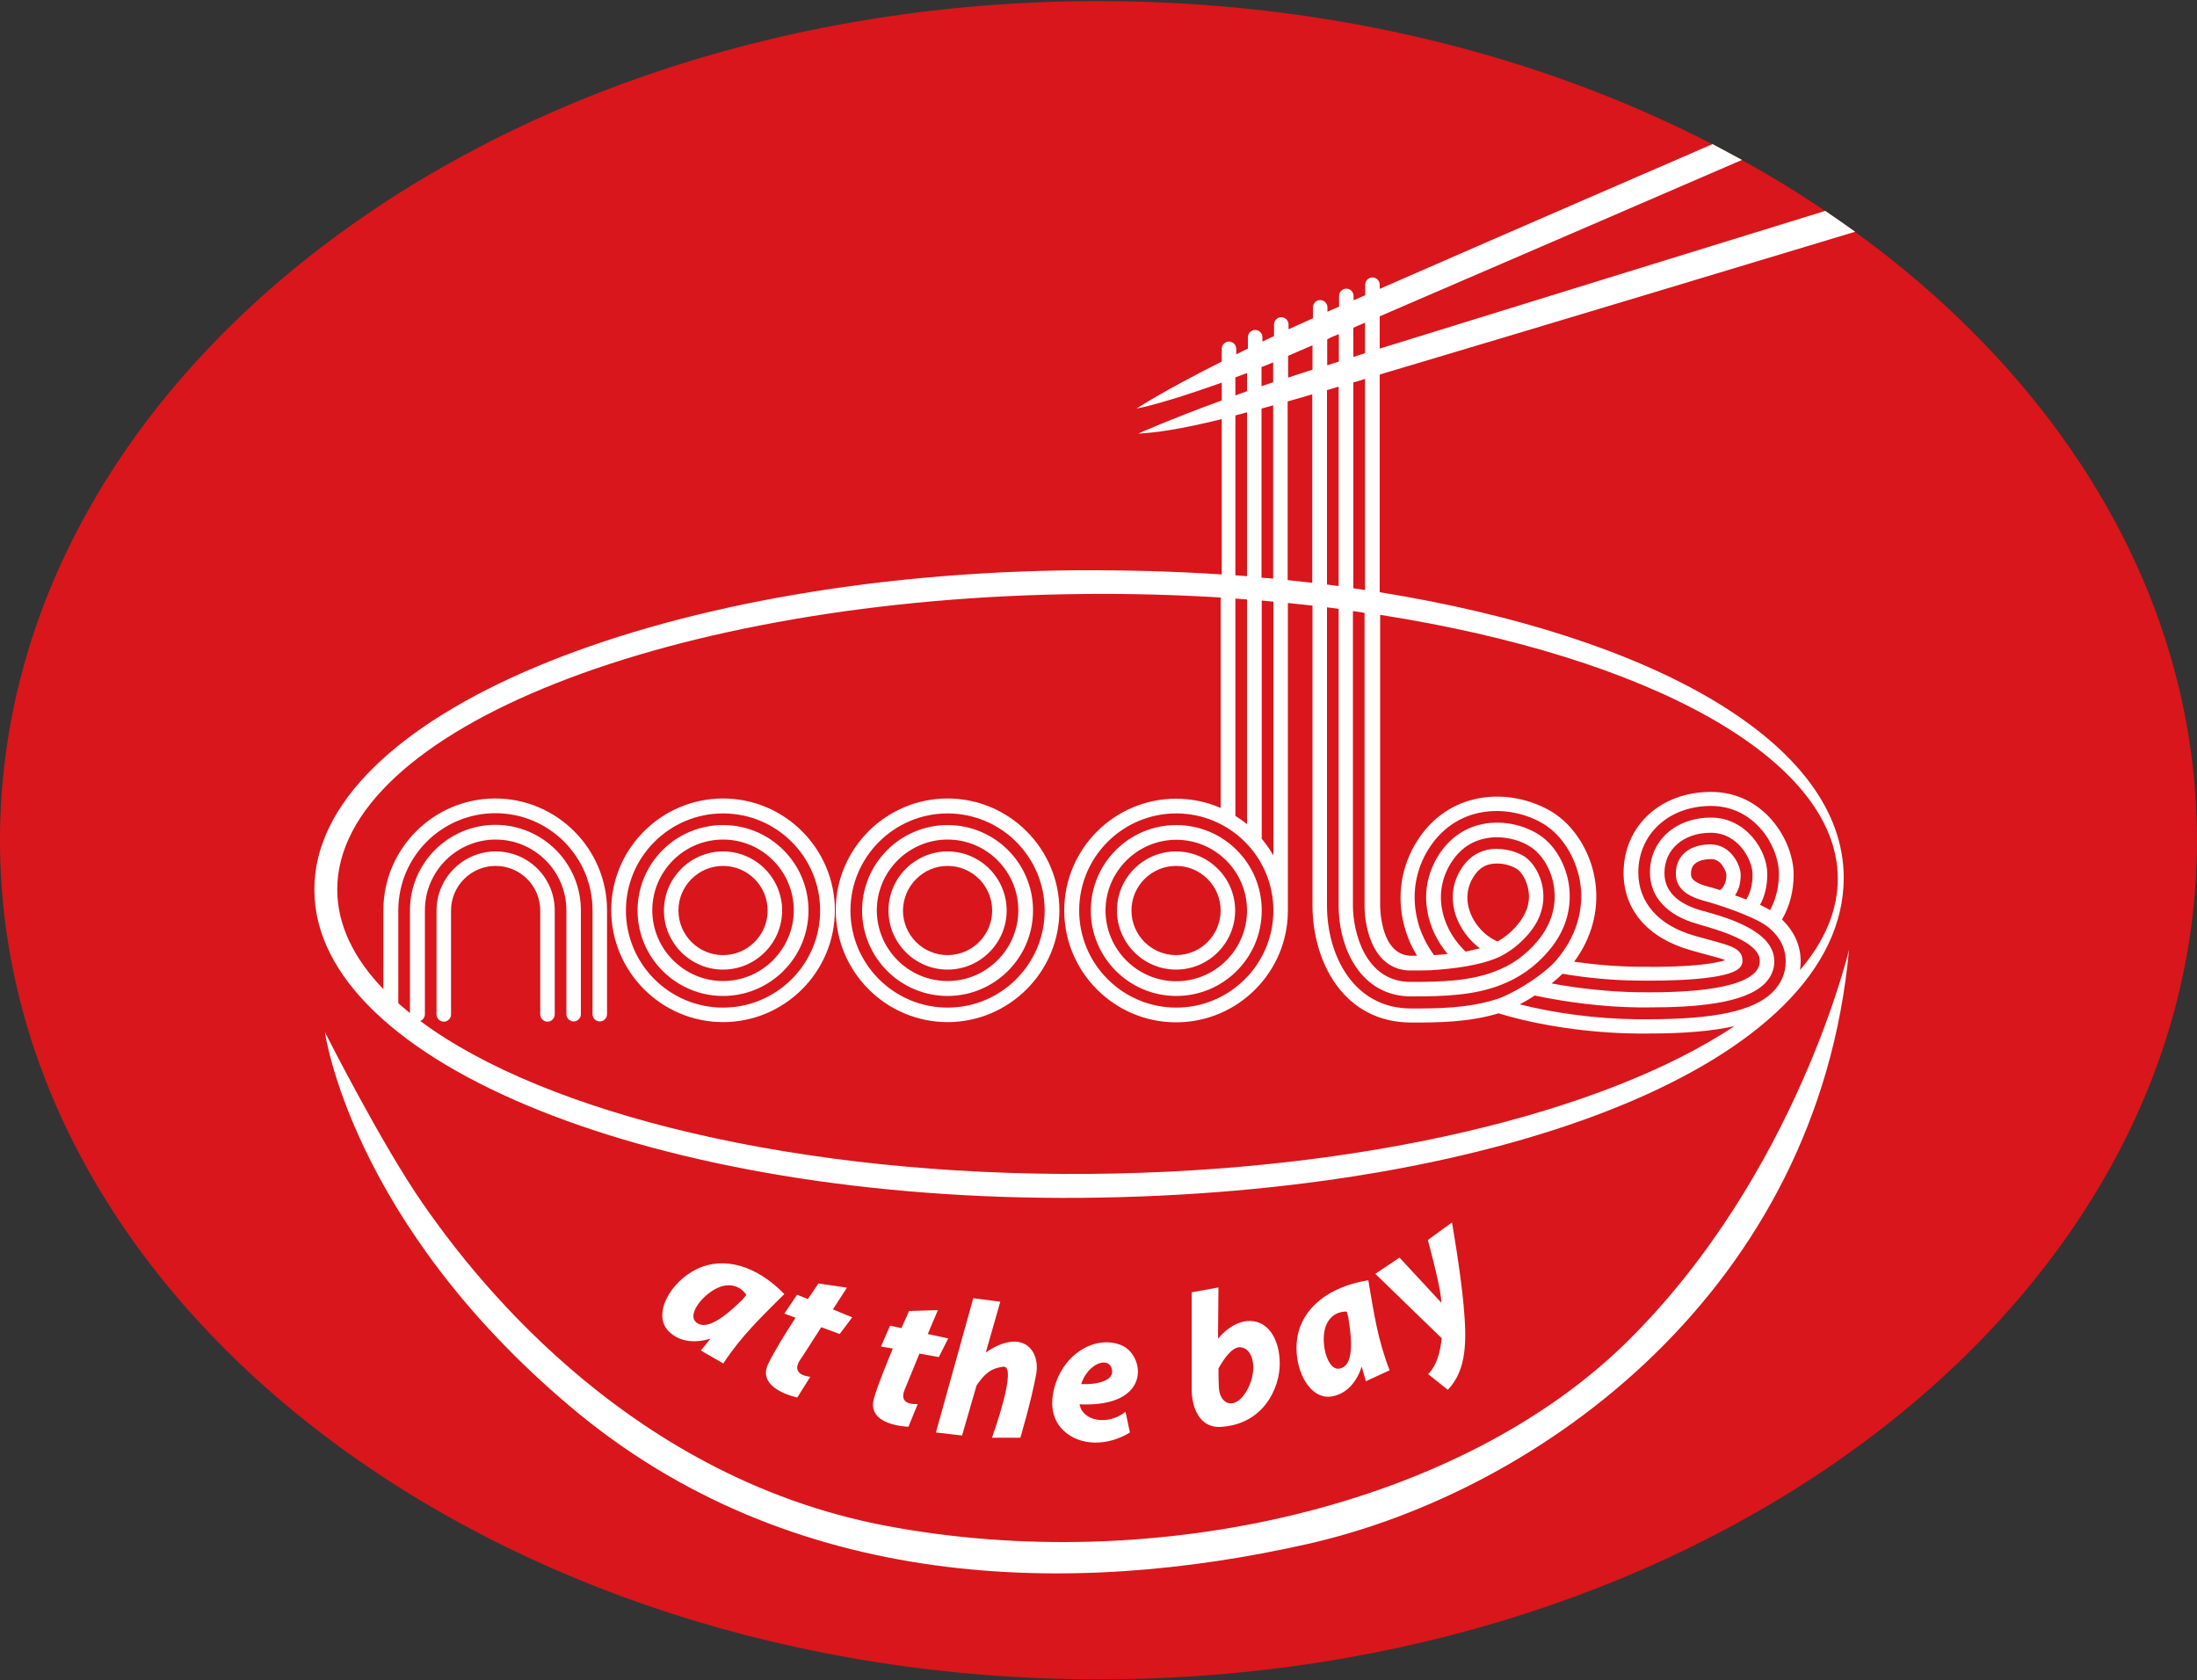
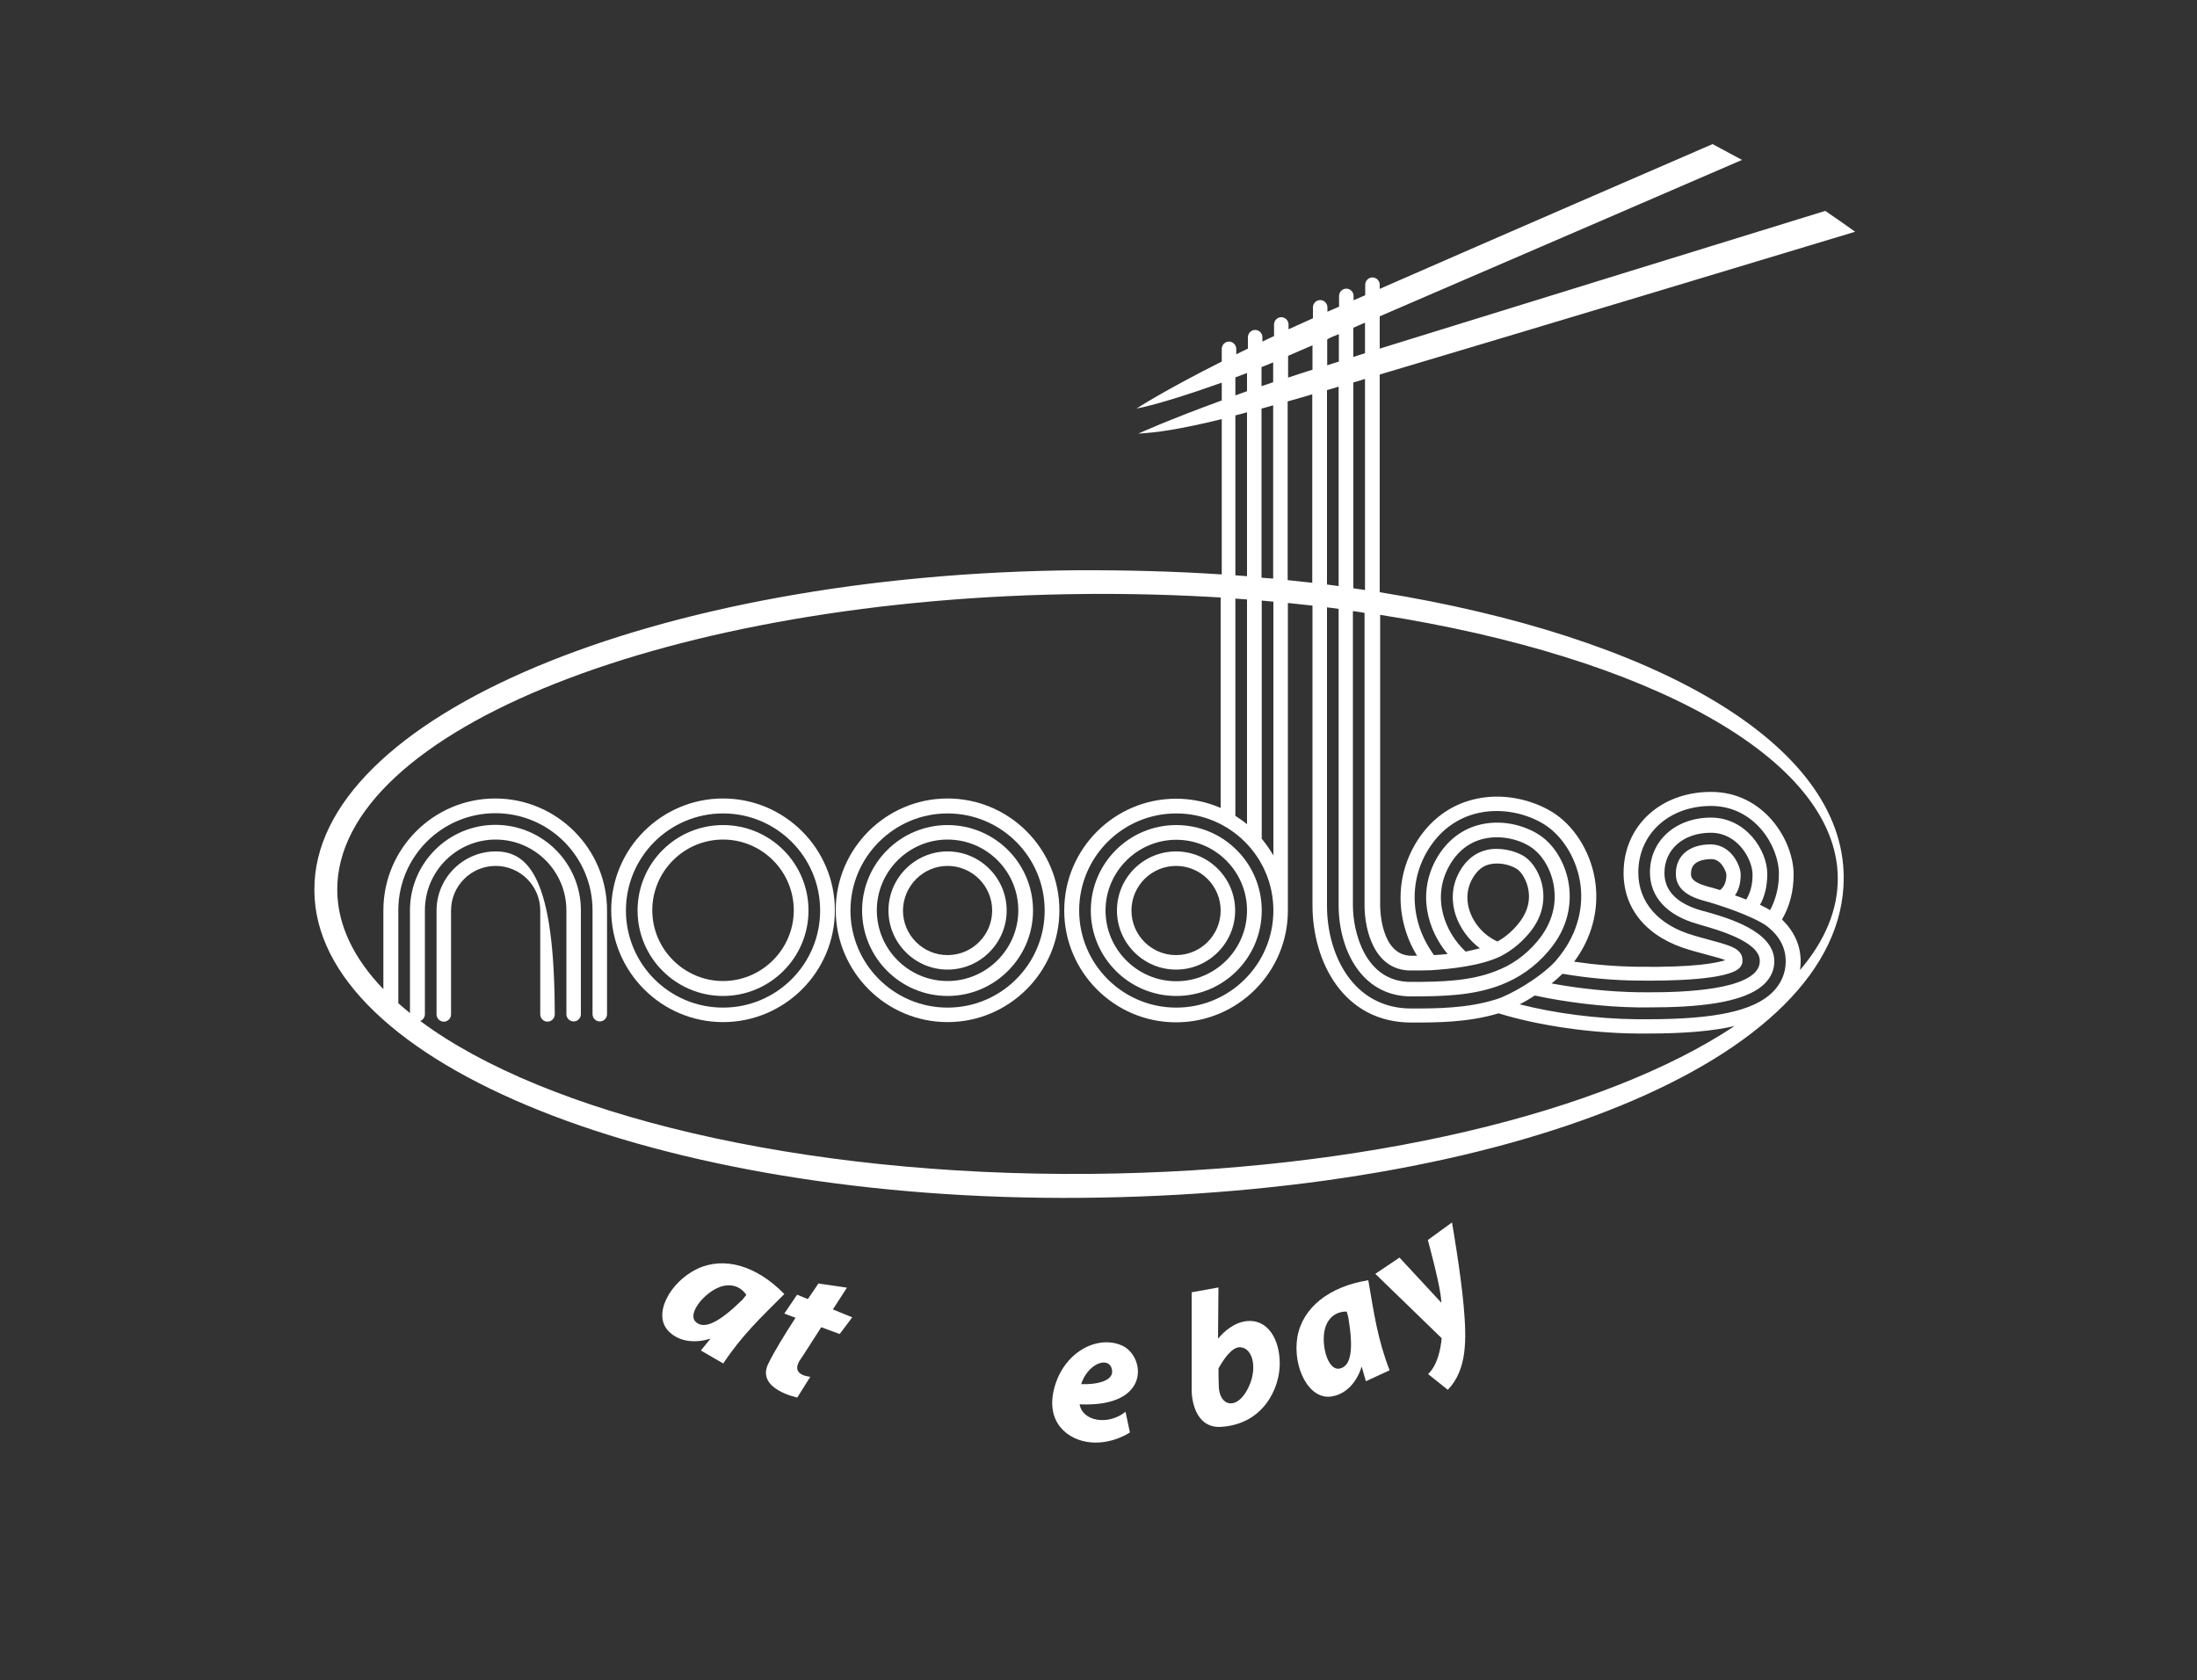
<svg xmlns="http://www.w3.org/2000/svg" version="1.1" id="Layer_2" x="0px" y="0px" viewBox="0 0 1000 765" style="enable-background:new 0 0 1000 765;" xml:space="preserve">
  <rect x="0" y="0" width="1000" height="765" fill="#333333" stroke="none" />
  <style type="text/css">
	.st0{fill:#D9161B;}
	.st1{fill:#FFFFFF;}
</style>
  <g>
-     <path class="st0" d="M1000,382.5c0,211-223.9,382-500,382S0,593.5,0,382.5s223.9-382,500-382c103.5,0,199.7,24,279.5,65.2   c4.5,2.3,9,4.7,13.4,7.2c13.1,7.2,25.8,15,37.9,23.2c4.6,3.1,9.2,6.3,13.6,9.5C940.2,175.1,1000,273.5,1000,382.5z" />
    <g>
      <path class="st1" d="M329.2,620.7c8.4-12.7,17-20.8,27.8-31.6c-12.7-13-27.5-17.3-39.8-11.4c-12.3,6-20.4,20.8-12.8,28.4    c5.3,5.3,12.9,5.2,19,3.3l-4.4,5.4L329.2,620.7z M316.8,601.9c-4.6-4.1,5.1-14.9,12.4-16.5c7.3-1.6,10.5,4.1,10.5,4.1l-1.7,2.1    C327.7,601.7,320.8,605.4,316.8,601.9z" />
      <path class="st1" d="M590.5,608.8c-2.2,13.5,5.2,28.7,15.7,26.9c7.3-1.2,11.7-7.5,13.6-13.6l1.9,6.7l10.8-5    c-5.5-14.2-7.1-25.9-9.7-41C604.9,585.7,592.8,595.3,590.5,608.8z M609.9,623c-6,1.4-9.2-12.8-6.3-19.7c2.9-6.9,9.4-6.2,9.4-6.2    l0.7,2.6C616.1,614,615.1,621.8,609.9,623z" />
      <path class="st1" d="M373.8,604.2l8.4,3.1l5.7-7.6l-8.8-3.6c3.6-5.6,6.4-9.9,6.4-9.9l-13-1.9c0,0-1.9,2.9-4.8,7.1l-4.9-2L357,598    l5.1,1.9c-4.7,7.2-9.8,15.5-12.4,20.9c-5.7,11.6,13.2,15.4,13.2,15.4l5.9-9.4c-5.7-0.8-7.2-3.3-4.9-7.3    C365.2,617.7,369.4,611,373.8,604.2z" />
-       <path class="st1" d="M418.5,616.2l8.8,1.6l4.3-8.5l-9.3-2c2.6-6.1,4.6-10.9,4.6-10.9l-13.1,0.4c0,0-1.4,3.2-3.5,7.8l-5.2-1.1    L401,613l5.4,0.9c-3.3,7.9-7,17-8.6,22.7c-3.6,12.5,15.7,12.9,15.7,12.9l4.2-10.3c-5.7,0.2-7.7-2-6-6.4    C412.4,631,415.4,623.7,418.5,616.2z" />
-       <path class="st1" d="M464.4,654.6c0,0,4.9-16.4,7.2-28.8c2.1-11.3-6.4-21.4-22.9-10.1l6.6-23.1L443,591l-17,61.1l11.9,1.4    l6.6-22.8c5.2-7.8,9-7.9,11.9-8.5c7.4-1.5-4.9,32.3-4.9,32.3H464.4z" />
      <path class="st1" d="M510.4,612.4c-11.3-4.7-26.2,3.3-30.5,19.4c-4.3,16,6.5,23.9,16.4,24.8c10,1,18-4.5,18-4.5l-2-9.4    c-8,6.4-19.6,4.3-20.9-3.4C524.6,640.8,521.2,616.8,510.4,612.4z M492.1,630.1c3-9.2,12.2-12.8,13.9-7.1    C507.8,628.9,498.4,630.4,492.1,630.1z" />
      <path class="st1" d="M542.4,588.3c0,0,0,39.9,0,44.4c0,4.5,1.6,17,12.7,16.9c20-0.9,27.4-17.7,27.4-28.8    c0-11.2-5.5-20.3-14.9-19.4c-6,0.6-10.6,4.9-13.2,8c0.1-11.7,0.2-23.3,0.2-23.3L542.4,588.3z M564.4,613.3    c5.9,0.2,8.4,10,3.3,19.4c-5.1,9.4-12.3,7.2-12.9-0.8c-0.1-1.8-0.2-5-0.2-8.9C556.9,618.8,560.7,613.2,564.4,613.3z" />
      <path class="st1" d="M650,625.5l9,7.2c8.8-9.2,8.6-22.7,7.2-38.3c-1.4-15.6-5.3-37.9-5.3-37.9l-11,8c0,0,4.9,17.8,5.9,25.6    c0.1,1,0.2,2,0.3,3l-19.1-20.6l-11,7.4l30.2,29.3C655,621.9,650,625.5,650,625.5z" />
      <path class="st1" d="M329.1,453.4c21.4,0,38.9-17.4,38.9-38.9s-17.4-38.9-38.9-38.9s-38.9,17.4-38.9,38.9S307.7,453.4,329.1,453.4    z M329.1,382.2c17.8,0,32.2,14.5,32.2,32.2s-14.5,32.2-32.2,32.2s-32.2-14.5-32.2-32.2S311.3,382.2,329.1,382.2z" />
      <path class="st1" d="M431.3,453.4c21.4,0,38.9-17.4,38.9-38.9s-17.4-38.9-38.9-38.9c-21.4,0-38.9,17.4-38.9,38.9    S409.9,453.4,431.3,453.4z M431.3,382.2c17.8,0,32.2,14.5,32.2,32.2s-14.5,32.2-32.2,32.2c-17.8,0-32.2-14.5-32.2-32.2    S413.6,382.2,431.3,382.2z" />
      <path class="st1" d="M496.5,414.5c0,21.4,17.4,38.9,38.9,38.9s38.9-17.4,38.9-38.9s-17.4-38.9-38.9-38.9S496.5,393,496.5,414.5z     M567.6,414.5c0,17.8-14.5,32.2-32.2,32.2s-32.2-14.5-32.2-32.2s14.5-32.2,32.2-32.2S567.6,396.7,567.6,414.5z" />
-       <path class="st1" d="M329.1,441.4c14.8,0,26.9-12.1,26.9-26.9c0-14.8-12.1-26.9-26.9-26.9s-26.9,12.1-26.9,26.9    C302.2,429.3,314.3,441.4,329.1,441.4z M329.1,394.2c11.2,0,20.3,9.1,20.3,20.3c0,11.2-9.1,20.3-20.3,20.3s-20.3-9.1-20.3-20.3    C308.8,403.3,317.9,394.2,329.1,394.2z" />
      <path class="st1" d="M329.1,465.3c28,0,50.9-22.8,50.9-50.9c0-28-22.8-50.9-50.9-50.9c-28,0-50.9,22.8-50.9,50.9    C278.3,442.5,301.1,465.3,329.1,465.3z M329.1,370.3c24.4,0,44.2,19.8,44.2,44.2c0,24.4-19.8,44.2-44.2,44.2    c-24.4,0-44.2-19.8-44.2-44.2C284.9,390.1,304.7,370.3,329.1,370.3z" />
      <path class="st1" d="M431.3,441.4c14.8,0,26.9-12.1,26.9-26.9c0-14.8-12.1-26.9-26.9-26.9c-14.8,0-26.9,12.1-26.9,26.9    C404.4,429.3,416.5,441.4,431.3,441.4z M431.3,394.2c11.2,0,20.3,9.1,20.3,20.3c0,11.2-9.1,20.3-20.3,20.3    c-11.2,0-20.3-9.1-20.3-20.3C411.1,403.3,420.2,394.2,431.3,394.2z" />
      <path class="st1" d="M431.3,465.3c28,0,50.9-22.8,50.9-50.9c0-28-22.8-50.9-50.9-50.9c-28,0-50.9,22.8-50.9,50.9    C380.5,442.5,403.3,465.3,431.3,465.3z M431.3,370.3c24.4,0,44.2,19.8,44.2,44.2c0,24.4-19.8,44.2-44.2,44.2    c-24.4,0-44.2-19.8-44.2-44.2C387.1,390.1,407,370.3,431.3,370.3z" />
      <path class="st1" d="M508.4,414.5c0,14.8,12.1,26.9,26.9,26.9s26.9-12.1,26.9-26.9c0-14.8-12.1-26.9-26.9-26.9    S508.4,399.6,508.4,414.5z M555.6,414.5c0,11.2-9.1,20.3-20.3,20.3s-20.3-9.1-20.3-20.3c0-11.2,9.1-20.3,20.3-20.3    S555.6,403.3,555.6,414.5z" />
-       <path class="st1" d="M225.6,387.6c-14.8,0-26.9,12.1-26.9,26.9v47.3c0,1.8,1.5,3.3,3.3,3.3c1.8,0,3.3-1.5,3.3-3.3v-47.3    c0-11.2,9.1-20.3,20.3-20.3c11.2,0,20.3,9.1,20.3,20.3v47.3c0,1.8,1.5,3.3,3.3,3.3c1.8,0,3.3-1.5,3.3-3.3v-47.3    C252.5,399.6,240.5,387.6,225.6,387.6z" />
-       <path class="st1" d="M403.8,694.7C281.7,671.8,211.3,575,192.5,548c-18.8-27-44.6-78.1-44.6-78.1s11.7,86.3,112.1,170.8    s228.3,86.3,335.1,62.2s232.4-116.2,246.5-270.5c0,0-24.1,102.1-100.4,177.8S525.8,717.6,403.8,694.7z" />
+       <path class="st1" d="M225.6,387.6c-14.8,0-26.9,12.1-26.9,26.9v47.3c0,1.8,1.5,3.3,3.3,3.3c1.8,0,3.3-1.5,3.3-3.3v-47.3    c0-11.2,9.1-20.3,20.3-20.3c11.2,0,20.3,9.1,20.3,20.3v47.3c0,1.8,1.5,3.3,3.3,3.3c1.8,0,3.3-1.5,3.3-3.3C252.5,399.6,240.5,387.6,225.6,387.6z" />
      <path class="st1" d="M492.1,545.3c192.4-1.6,347.1-61.9,347.1-145.7c0-61.7-87.2-110-211.2-130v-99.1    c65.3-19.4,179.7-53.9,216.4-65c-4.5-3.2-9-6.4-13.6-9.5c-37.3,11.5-142.8,44.1-202.8,62.7V144c57-24.6,145.1-62.6,164.9-71.2    c-4.4-2.4-8.9-4.8-13.4-7.2c-18,7.8-96.5,41.8-151.5,65.9v-1.9c0-1.8-1.5-3.3-3.3-3.3c-1.8,0-3.3,1.5-3.3,3.3v4.8    c-1.8,0.8-3.6,1.6-5.3,2.3v-2c0-1.8-1.5-3.3-3.3-3.3s-3.3,1.5-3.3,3.3v4.9c-1.8,0.8-3.6,1.6-5.3,2.3v-2c0-1.8-1.5-3.3-3.3-3.3    s-3.3,1.5-3.3,3.3v5c-0.2,0.1-0.5,0.2-0.7,0.3c-3.6,1.6-7.1,3.2-10.4,4.7v-2.2c0-1.8-1.5-3.3-3.3-3.3s-3.3,1.5-3.3,3.3v5.3    c-1.8,0.8-3.6,1.7-5.3,2.5v-2c0-1.8-1.5-3.3-3.3-3.3s-3.3,1.5-3.3,3.3v5.2c-1.8,0.9-3.6,1.7-5.3,2.6v-2.5c0-1.8-1.5-3.3-3.3-3.3    s-3.3,1.5-3.3,3.3v5.8c-26.7,13.4-38.8,21.4-38.8,21.4c8.8-1.7,24.2-6.6,38.8-11.8v8.1c-24.2,8.8-38,15.1-38,15.1    c8.4-0.5,18.3-1.8,38-6.6v70.7c-21.3-1.4-43.4-2-65.9-1.9c-192.3,1.6-347.8,66.8-347.1,145.7C143.3,484.3,299.7,546.9,492.1,545.3    z M604,276.5c1.8,0.2,3.6,0.4,5.3,0.7v134.9c0,20,10.3,41.5,33,41.5c14.9,0,28.3-0.4,40.8-5.2c8.5-3.3,15.6-8.3,21.6-15.3    c9.6-11.1,10.4-22.2,9.5-29.6c-1.2-9.5-6.2-18.4-13.1-23.1c-5.6-3.9-16-7.6-27-5.1c-8.4,1.9-15.4,7.2-20.1,15.3    c-9.1,15.9-4.3,32.7,4.9,43.7c-2,0.2-4.1,0.4-6.2,0.5c-2.8-3.9-5.1-8.2-6.6-12.7c-3.8-11.6-2.7-23.8,3.3-34.2    c5.4-9.4,13.6-15.6,23.5-17.8c12.6-2.8,24.7,1.4,31.2,6c8,5.6,13.9,15.9,15.3,26.8c1.5,11.9-2.3,23.9-10.7,33.8l-1,1.2    c-7.5,7.8-20.5,15.1-26.6,17c0,0,0,0,0,0c0,0,0,0,0,0c-13.3,4.2-27.4,4.2-38.8,4.2c-26.3,0-38.3-24.3-38.3-46.8V276.5z     M562.3,272.5c1.8,0.1,3.5,0.3,5.3,0.4v102.3c-1.7-1.4-3.5-2.6-5.3-3.8V272.5z M579.6,414.5c0,24.4-19.8,44.2-44.2,44.2    s-44.2-19.8-44.2-44.2c0-24.4,19.8-44.2,44.2-44.2S579.6,390.1,579.6,414.5z M574.2,381.7c0-0.1,0.1-0.2,0.1-0.4V273.4    c1.8,0.2,3.6,0.3,5.3,0.5v115.5C578,386.7,576.2,384.1,574.2,381.7z M574.2,263v-77c1.7-0.5,3.5-0.9,5.3-1.5v78.9    C577.8,263.3,576,263.1,574.2,263z M586.2,182.7c0.6-0.2,1.2-0.3,1.8-0.5c2.5-0.7,5.7-1.6,9.3-2.7v85.8c-3.7-0.4-7.4-0.8-11.2-1.2    V182.7z M604,177.6c1.7-0.5,3.5-1,5.3-1.6v90.8c-1.8-0.2-3.5-0.5-5.3-0.7V177.6z M683.1,435.3    C683.1,435.3,683.1,435.2,683.1,435.3C683.1,435.2,683.2,435.2,683.1,435.3c4.8-2.5,8.9-5.8,12.5-10c5.4-6.2,7.6-13.1,6.7-20.3    c-0.9-7-4.7-12.5-8-14.8c-4.5-3.1-11.9-4.6-17.5-3.3c-5.2,1.2-9.3,4.4-12.3,9.6c-4.5,7.8-3.5,15.3-1.9,20.2c2,5.9,6,11.3,11,15    c-2,0.5-4.1,1-6.5,1.5c-9.5-8.9-15.7-24.6-7.3-39.3c3.8-6.6,9.1-10.6,15.7-12.1c8.3-1.9,16.9,0.7,21.7,4.1    c5.3,3.7,9.3,10.9,10.2,18.5c0.8,6,0,15.2-7.9,24.4c-5.3,6.2-11.5,10.6-19,13.4c-11.4,4.4-24.1,4.8-38.4,4.8    c-20.8,0-26.3-22.8-26.3-34.8v-134c1.8,0.2,3.6,0.5,5.3,0.8v133.3c0,11,4.4,29.5,21,29.5c3,0,6,0,8.8-0.1c0,0,0,0,0,0    c0,0,0.1,0,0.1,0C660.9,441.1,674.2,439.6,683.1,435.3z M668.9,414.6c-1.2-3.6-1.9-9.1,1.4-14.8c2.1-3.6,4.6-5.7,8-6.4    c1-0.2,2-0.3,3.1-0.3c3.8,0,7.3,1.3,9.2,2.6c1.7,1.1,4.5,4.9,5.2,10.2c0.7,5.3-1.1,10.4-5.1,15.1c-2.7,3.2-5.7,5.7-9.1,7.6    C675.7,426,670.9,420.7,668.9,414.6z M779.3,428.2c-1.9-0.5-4.1-1.1-6.5-1.8l-1.7-0.5c-16.2-4.6-25.4-15.1-25.4-28.7    c0-17.5,13.9-30.3,33.1-30.3c19.9,0,30.9,18.3,30.9,30.9c0,6.1-1.4,11.6-4,16.5c-1.4-0.8-3-1.6-4.6-2.4c2.2-3.9,3.3-8.6,3.3-14.1    c0-10.7-9.7-25.6-25.6-25.6c-16.1,0-27.8,10.5-27.8,24.9c0,11.2,7.7,19.6,21.6,23.5l1.6,0.5c7.3,2.1,26.8,7.5,26.8,16.3    c0,2.1-0.8,3.9-2.4,5.5c-9.5,9.3-42.4,8.9-53.2,8.8c-12.4-0.2-26.3-1.6-39.2-4c1.8-1.4,3.5-2.9,5-4.4c11.2,1.9,22.9,3,34.2,3.1    c14.9,0.2,40.8-0.3,46.3-5.7c1.2-1.2,1.4-2.4,1.4-3C793.4,432,788.1,430.6,779.3,428.2z M698.6,453.2c14.9,3.2,31.8,5.2,46.6,5.4    c1.8,0,3.7,0,5.6,0c20.4,0,43.1-1.6,52.4-10.8c2.9-2.9,4.4-6.3,4.4-10.2c0-13.8-21.4-19.8-31.6-22.7l-1.6-0.4    c-11.1-3.2-16.8-8.9-16.8-17.1c0-10.8,8.7-18.3,21.1-18.3c12.5,0,19,12.4,19,19c0,4.7-1,8.4-2.9,11.4c-1.7-0.7-3.4-1.3-5.1-1.9    c1.8-2.5,2.6-5.7,2.6-9.5c0-3.8-4.2-13.7-13.7-13.7c-9.6,0-15.8,5.1-15.8,13.2c-0.1,5.9,3.8,9.9,12.2,12.3    c6.5,1.7,22.9,7,29.5,11.9c5.6,4.5,8.3,9.7,8.3,15.9c0,5.3-2.1,10.1-6,14c-8.6,8.5-26.1,12.3-56.8,12.3l-5,0    c-18.1-0.2-37.3-2.7-53.3-6.8C694.1,456,696.3,454.7,698.6,453.2z M785.8,398.1c0,4.1-1.5,6-2.9,7.1c-2.5-0.8-4.6-1.4-5.9-1.7    c-7.4-2.1-7.4-4.5-7.3-6.1c0-5.7,6.4-6.3,9.2-6.3C783.6,391,785.7,397,785.8,398.1z M836.5,399.6c0.1,14.6-5.9,28.8-17.2,42    c0.2-1.3,0.3-2.6,0.3-3.9c0-7.3-2.9-13.7-8.5-19.1c3.5-6,5.3-12.9,5.3-20.5c0-15.4-13.4-37.6-37.6-37.6c-23,0-39.8,15.5-39.8,36.9    c0,16.8,11,29.6,30.3,35.1l1.7,0.5c2.5,0.7,4.7,1.3,6.6,1.8c3,0.8,6,1.6,7.7,2.3c-3.6,1.2-13.8,3.4-39.7,3    c-9.6-0.1-19.5-0.9-29.1-2.3c7.9-10.6,11.3-23.2,9.7-35.7c-1.6-12.8-8.6-24.8-18.1-31.4c-7.6-5.3-21.7-10.3-36.4-7    c-11.8,2.6-21.4,9.9-27.8,21c-6.9,12.1-8.3,26.1-3.9,39.6c1.2,3.8,2.9,7.4,5,10.8c-0.8,0-1.7,0-2.5,0c-14.2,0-14.3-21.9-14.3-22.8    V279.9C750.1,299,836,345.1,836.5,399.6z M621.3,268.6c-1.8-0.3-3.5-0.5-5.3-0.8v-93.7c1.7-0.5,3.5-1,5.3-1.6V268.6z M621.3,146.9    v13.9c-1.8,0.6-3.6,1.1-5.3,1.7v-13.3C617.7,148.4,619.5,147.7,621.3,146.9z M609.4,152.1v12.5c-1.9,0.6-3.6,1.1-5.3,1.7v-11.8    C605.7,153.6,607.5,152.8,609.4,152.1z M597.4,157.2v11.1c-0.7,0.2-1.3,0.4-1.9,0.6c-3.2,1-6.2,2-9.2,3V162    C589.2,160.7,593,159.1,597.4,157.2z M579.4,165c0,0,0.1,0,0.1-0.1v9.1c-1.8,0.6-3.6,1.2-5.3,1.8v-8.7    C576.1,166.4,577.8,165.7,579.4,165z M562.3,171.8c1.8-0.7,3.6-1.4,5.3-2v8.3c-1.8,0.6-3.6,1.3-5.3,1.9V171.8z M562.3,189.1    c1.7-0.4,3.5-0.9,5.3-1.4v74.6c-1.8-0.1-3.5-0.3-5.3-0.4V189.1z M494,270.4c21-0.2,41.6,0.4,61.6,1.6v95.8    c-6.2-2.7-13.1-4.2-20.3-4.2c-28,0-50.9,22.8-50.9,50.9c0,28,22.8,50.9,50.9,50.9s50.9-22.8,50.9-50.9V274.5    c3.7,0.4,7.5,0.8,11.2,1.2v136.4c0,25.7,14.1,53.4,45,53.4c11.5,0,25.8,0,39.7-4.2c17.8,5.5,41.3,9,63,9.2c1.7,0,3.4,0,5.1,0    c16.5,0,29.3-1.1,39.3-3.4c-59.1,39.3-168.2,66.2-293.3,67.3c-132.8,1.1-248.1-27.3-304.9-69.6c1.2-0.5,2.1-1.7,2.1-3.1v-47.3    c0-17.8,14.5-32.2,32.2-32.2c17.8,0,32.2,14.5,32.2,32.2v47.3c0,1.8,1.5,3.3,3.3,3.3c1.8,0,3.3-1.5,3.3-3.3v-47.3    c0-21.4-17.4-38.9-38.9-38.9c-21.4,0-38.9,17.4-38.9,38.9v46.8c-1.8-1.5-3.6-3-5.3-4.5v-42.3c0-24.4,19.8-44.2,44.2-44.2    c24.4,0,44.2,19.8,44.2,44.2v47.3c0,1.8,1.5,3.3,3.3,3.3s3.3-1.5,3.3-3.3v-47.3c0-28-22.8-50.9-50.9-50.9    c-28,0-50.9,22.8-50.9,50.9v35.9c-13.5-14-20.9-29.2-21-45.1C153.2,332.4,305.5,272,494,270.4z" />
    </g>
  </g>
</svg>